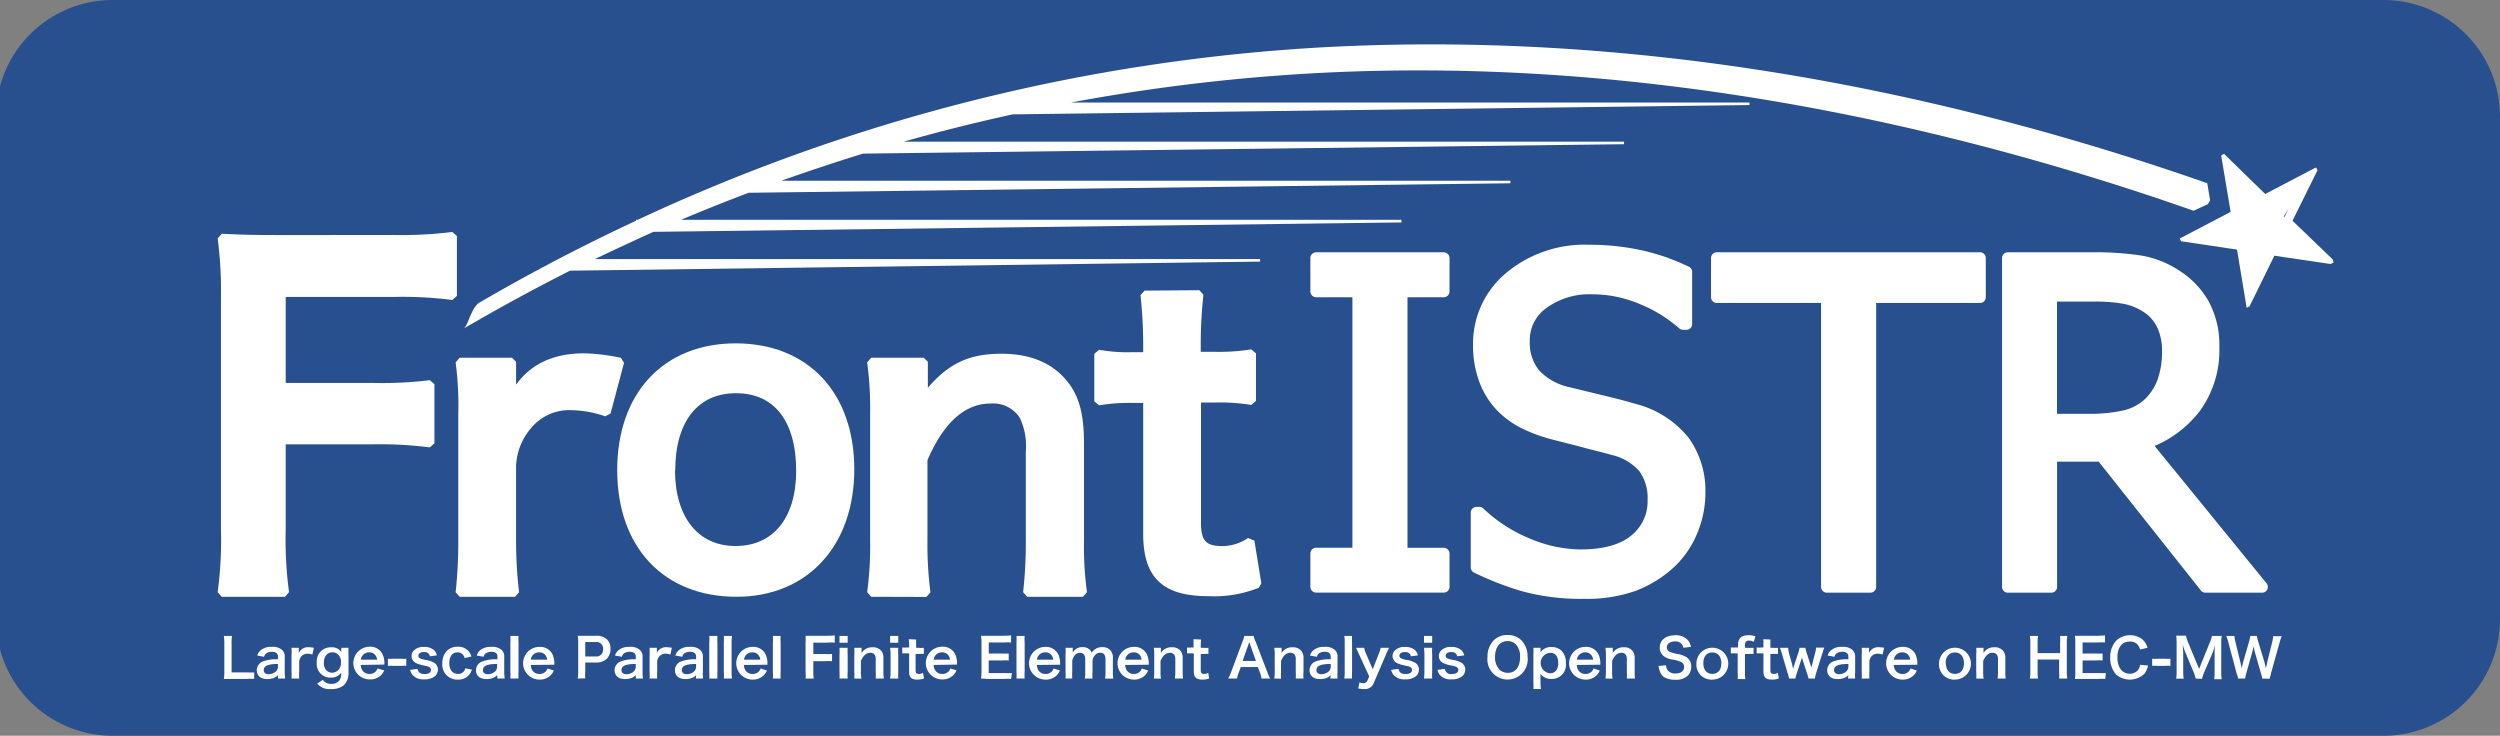
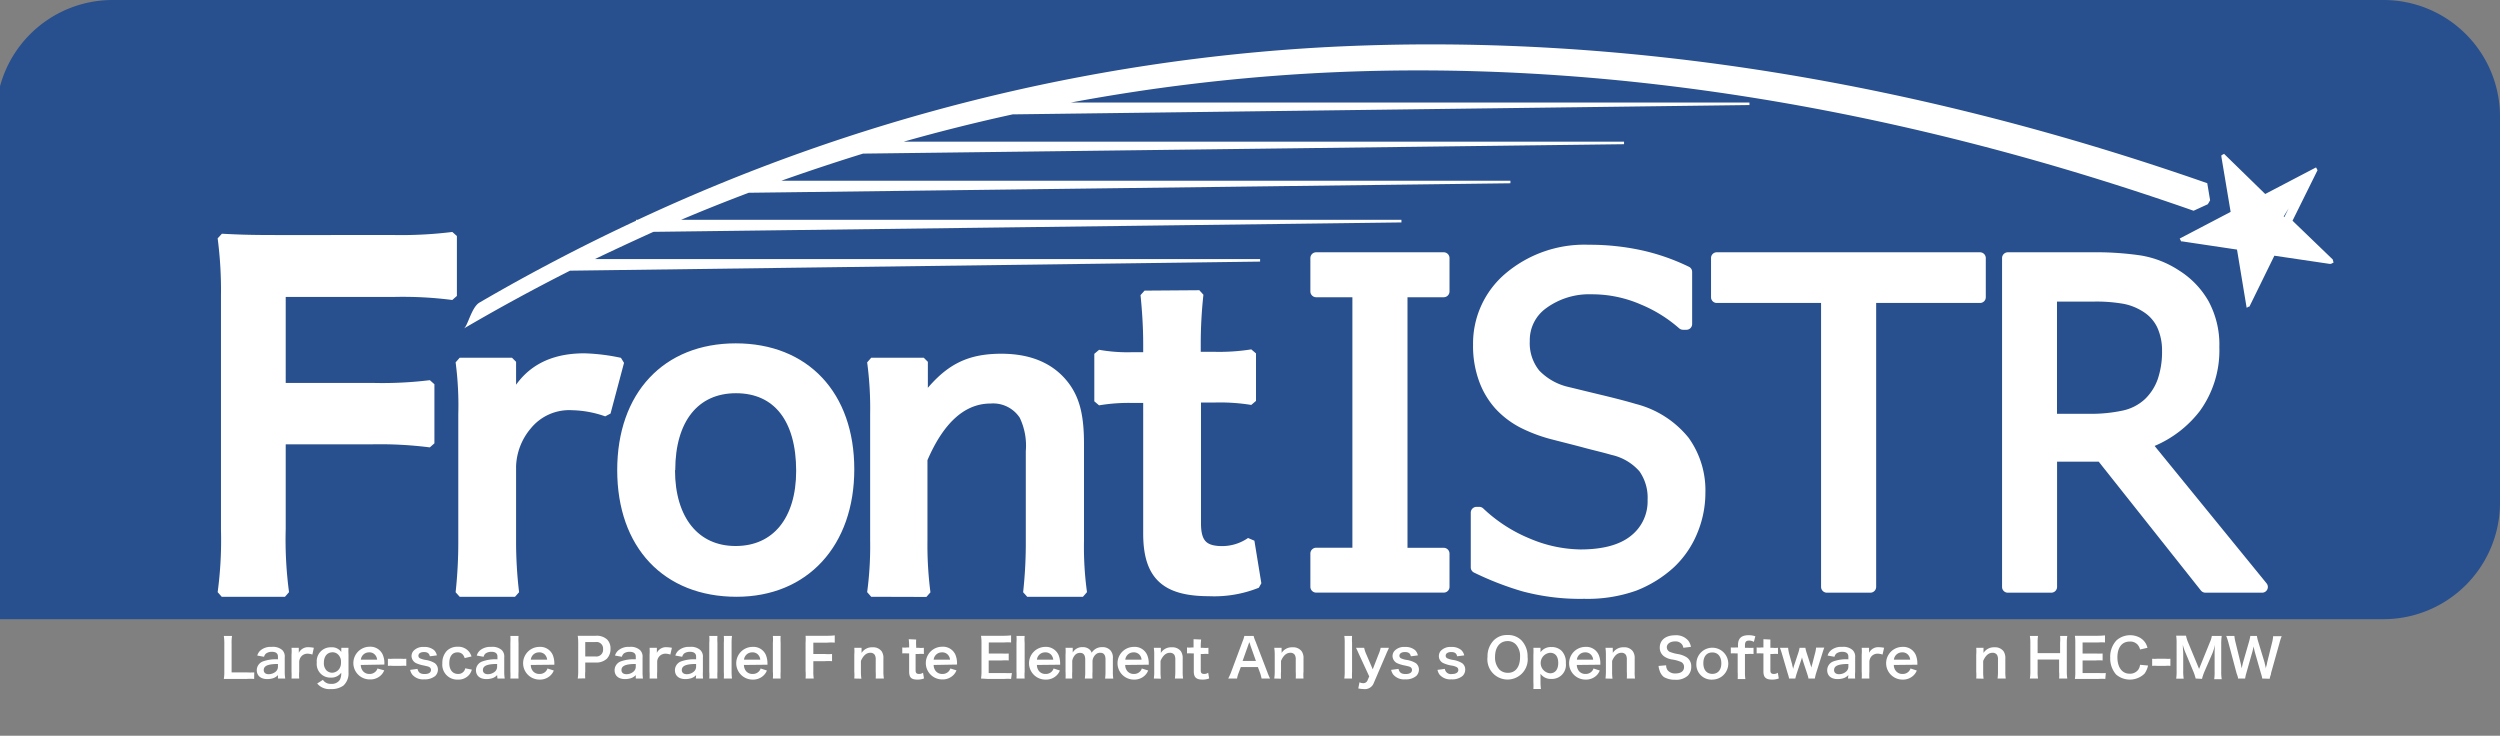
<svg xmlns="http://www.w3.org/2000/svg" id="レイヤー_1" data-name="レイヤー 1" viewBox="0 0 305.81 90">
  <rect x="0" y="0" width="305.81" height="90" fill="#808080" stroke="none" />
  <defs>
    <style>.cls-1{fill:#284f8e;}.cls-2,.cls-3{fill:#fff;}.cls-3{stroke:#fff;stroke-linecap:round;stroke-linejoin:bevel;}</style>
  </defs>
  <title>アートボード 1</title>
-   <path class="cls-1" d="M291.55,0H13.78A14.27,14.27,0,0,0-.49,14.26V75.74A14.27,14.27,0,0,0,13.78,90H291.55a14.26,14.26,0,0,0,14.26-14.26V14.26A14.26,14.26,0,0,0,291.55,0Z" />
+   <path class="cls-1" d="M291.55,0H13.78A14.27,14.27,0,0,0-.49,14.26V75.74H291.55a14.26,14.26,0,0,0,14.26-14.26V14.26A14.26,14.26,0,0,0,291.55,0Z" />
  <path class="cls-2" d="M79.93,28.36l91.5-1.15v-.32H83.31q4.11-1.74,8.28-3.31l93.17-1.16v-.31H95.57q5-1.77,10-3.32l93.09-1.15v-.31H110.54q6.61-1.87,13.34-3.34L214,12.85v-.31H131A232.2,232.2,0,0,1,160,9c36.9-2.13,73.86,4.69,108.33,16.78l1.74-.8c.1-.16.19-.32.28-.48L270,22.41C235.56,10.37,199,3.82,162.1,5.77A227.83,227.83,0,0,0,78,26.89H77.8V27q-9.81,4.57-19.13,10c-1,.56-1.45,2.91-1.94,3.19q6.41-3.75,13-7.08L154.14,32v-.31H72.77Q76.31,30,79.93,28.36Zm205.42,3.38L280.43,27l3-6.06.06-.12-.06-.12,0,0-.12-.22-.22.11-6,3.14-4.9-4.78-.13-.13-.17.09,0,0-.16.09,0,.18,1.13,6.74-6,3.14-.23.12.12.23,0,0,.06.12.13,0,6.7,1,1.12,6.77.06.35.32-.17h0l.07,0,0-.08,3-6.12,6.76,1h.08l.08,0,0,0,.32-.16Zm-5.92-5.18-.08-.08.61-1Z" />
  <path class="cls-2" d="M176.6,30.86H161a.71.71,0,0,0-.71.71v4.08a.71.71,0,0,0,.71.71h4.43V67H161a.71.71,0,0,0-.71.71v4.07a.71.71,0,0,0,.71.71H176.6a.7.7,0,0,0,.71-.71V67.72a.71.71,0,0,0-.71-.71h-4.43V36.36h4.43a.71.71,0,0,0,.71-.71V31.57A.71.71,0,0,0,176.6,30.86Z" />
  <path class="cls-2" d="M200.09,49.41c-1.11-.33-2.49-.69-4.12-1.08s-3-.73-4.13-1a7.19,7.19,0,0,1-3.55-2,5.33,5.33,0,0,1-1.16-3.63,4.8,4.8,0,0,1,2-4A8.91,8.91,0,0,1,194.7,36a14.93,14.93,0,0,1,6,1.24,16.86,16.86,0,0,1,4.7,2.92.74.74,0,0,0,.48.18h.4a.7.7,0,0,0,.71-.71V33.26a.68.68,0,0,0-.4-.63,26.13,26.13,0,0,0-5.71-2,29.85,29.85,0,0,0-6.53-.69,14.93,14.93,0,0,0-10.16,3.49,11.23,11.23,0,0,0-4,8.76,12.56,12.56,0,0,0,.73,4.42A10.23,10.23,0,0,0,182.94,50a11.07,11.07,0,0,0,3.1,2.34,19.1,19.1,0,0,0,3.87,1.43c1.5.39,2.81.71,3.87,1s2.15.53,3.36.88a6.38,6.38,0,0,1,3.4,2,5.6,5.6,0,0,1,1,3.5,5.35,5.35,0,0,1-2,4.36c-1.37,1.13-3.46,1.7-6.22,1.7a16.32,16.32,0,0,1-6.16-1.32,18.4,18.4,0,0,1-5.75-3.72A.75.75,0,0,0,181,62h-.38a.71.71,0,0,0-.71.71v6.7a.7.7,0,0,0,.4.63,37.54,37.54,0,0,0,5.86,2.28,27.23,27.23,0,0,0,7.62.93,17.77,17.77,0,0,0,6.36-1,14.72,14.72,0,0,0,4.6-2.85,11.89,11.89,0,0,0,2.86-4.16,12.79,12.79,0,0,0,1-4.93,11,11,0,0,0-2.06-6.77A12.17,12.17,0,0,0,200.09,49.41Z" />
  <path class="cls-2" d="M277.25,71.35l-13.69-16.8a13.75,13.75,0,0,0,5.53-4.27,12.64,12.64,0,0,0,2.39-7.81,11.15,11.15,0,0,0-1.33-5.64,10.65,10.65,0,0,0-3.56-3.72,12.11,12.11,0,0,0-4.71-1.86,37.69,37.69,0,0,0-5.91-.39H245.61a.71.71,0,0,0-.71.71V71.79a.7.7,0,0,0,.71.71h5.31a.71.71,0,0,0,.71-.71V56.47h5.09l12.5,15.76a.72.72,0,0,0,.56.27h6.92a.7.7,0,0,0,.55-1.15ZM259.62,50.23a18.55,18.55,0,0,1-4,.39h-4V36.89h4.6a19.17,19.17,0,0,1,3.62.29,6.87,6.87,0,0,1,2.4,1,4.56,4.56,0,0,1,1.67,1.93,6.76,6.76,0,0,1,.56,2.82,10.35,10.35,0,0,1-.52,3.43,6.31,6.31,0,0,1-1.54,2.43A5.76,5.76,0,0,1,259.62,50.23Z" />
  <path class="cls-2" d="M242.2,30.86H210a.7.7,0,0,0-.7.71v4.79a.7.7,0,0,0,.7.7h12.76V71.79a.71.71,0,0,0,.71.71h5.32a.71.71,0,0,0,.71-.71V37.06H242.2a.7.7,0,0,0,.71-.7V31.57A.71.71,0,0,0,242.2,30.86Z" />
  <path class="cls-3" d="M34.45,64.68a49.22,49.22,0,0,0,.41,7.82H27.12a48.13,48.13,0,0,0,.41-7.71V36.15a49.28,49.28,0,0,0-.41-7.06c2.13.11,3.43.16,6.6.16H48.27a51,51,0,0,0,7.12-.38V36.2a47.72,47.72,0,0,0-7.12-.38H34.45V47.34H45.57A48,48,0,0,0,52.64,47v7.23a48.94,48.94,0,0,0-7.07-.38H34.45Z" />
  <path class="cls-3" d="M74.2,50.46A13.41,13.41,0,0,0,70,49.68a6.55,6.55,0,0,0-5.46,2.41A8.06,8.06,0,0,0,62.63,57v9.1A53,53,0,0,0,63,72.5H56.23a57.51,57.51,0,0,0,.33-6.39V50.66a41,41,0,0,0-.33-6.4h6.4v4.63c1.69-3.49,4.61-5.17,8.85-5.17a23.73,23.73,0,0,1,4.37.54Z" />
  <path class="cls-3" d="M76,57.5c0-9.15,5.46-15,14-15S104,48.3,104,57.4,98.48,72.5,90.1,72.5C81.49,72.5,76,66.7,76,57.5Zm6.07,0c0,6,3,9.79,7.91,9.79s7.91-3.69,7.91-9.69c0-6.35-2.87-10-7.86-10S82.1,51.35,82.1,57.5Z" />
  <path class="cls-3" d="M106.57,72.5a43,43,0,0,0,.37-6.39V50.66a42.69,42.69,0,0,0-.37-6.4H113v2.61a19,19,0,0,1-.1,2.12c2.88-3.84,5.37-5.22,9.6-5.22,3.63,0,6.31,1.23,8,3.64,1.12,1.63,1.6,3.59,1.6,6.89V66.11a41,41,0,0,0,.37,6.39h-6.82a55.65,55.65,0,0,0,.33-6.39V55.19a8.42,8.42,0,0,0-.8-4.33,4.39,4.39,0,0,0-4-2c-3.38,0-6.16,2.46-8.23,7.33v9.94a46,46,0,0,0,.37,6.39Z" />
  <path class="cls-3" d="M146.71,36a56.39,56.39,0,0,0-.33,6v1.53h2a25.53,25.53,0,0,0,4.76-.3v5.81a24.55,24.55,0,0,0-4.62-.3h-2.11V64c0,2.41.84,3.3,3.1,3.3a6.07,6.07,0,0,0,3.44-1.08l.85,5.21a14.15,14.15,0,0,1-5.89,1c-5.41,0-7.57-2-7.57-7.18V48.79h-1.79a22.4,22.4,0,0,0-4.19.3V43.28a20.32,20.32,0,0,0,4.23.3h1.75V42.05c0-2.11-.15-4.28-.33-6Z" />
  <path class="cls-2" d="M31.09,83.05a6.72,6.72,0,0,0-.93,0H28.22l-.84,0a4.93,4.93,0,0,0,.06-.86v-3.4a6.15,6.15,0,0,0-.06-1h1a5.91,5.91,0,0,0-.05,1v3.46h1.84a7.72,7.72,0,0,0,.93,0Z" />
  <path class="cls-2" d="M34,82.58a1.37,1.37,0,0,1-.69.41,2.43,2.43,0,0,1-.61.08c-.8,0-1.29-.41-1.29-1.1a1.16,1.16,0,0,1,.74-1.06A4.73,4.73,0,0,1,34,80.65v-.34c0-.38-.25-.58-.75-.58a1.24,1.24,0,0,0-.68.19.75.75,0,0,0-.27.42l-.83-.15a1.31,1.31,0,0,1,.51-.72,1.94,1.94,0,0,1,1.25-.34,1.72,1.72,0,0,1,1.3.39,1.11,1.11,0,0,1,.3.9v1.77a5,5,0,0,0,.06.81H34Zm0-1.36c-1.25,0-1.74.24-1.74.75,0,.31.23.5.59.5a1.35,1.35,0,0,0,.92-.35.82.82,0,0,0,.23-.58Z" />
  <path class="cls-2" d="M38.21,80.07a1.91,1.91,0,0,0-.58-.11,1,1,0,0,0-.76.32,1.11,1.11,0,0,0-.27.66v1.21a5.56,5.56,0,0,0,0,.85h-.94a7.77,7.77,0,0,0,0-.85V80.09a5,5,0,0,0,0-.85h.89v.62a1.25,1.25,0,0,1,1.23-.69,3.51,3.51,0,0,1,.61.07Z" />
  <path class="cls-2" d="M39.5,83.16a1.1,1.1,0,0,0,1,.49,1.16,1.16,0,0,0,1.07-.49,1.73,1.73,0,0,0,.17-.87,1.5,1.5,0,0,1-1.28.6,1.66,1.66,0,0,1-1.71-1.84,1.7,1.7,0,0,1,1.75-1.87,1.38,1.38,0,0,1,1.25.58,1,1,0,0,1,0-.22v-.3h.88a6.71,6.71,0,0,0,0,.82v2.2A2,2,0,0,1,42,83.87a2.49,2.49,0,0,1-1.55.42,1.92,1.92,0,0,1-1.65-.68ZM39.93,82a1,1,0,0,0,.69.29,1.09,1.09,0,0,0,.91-.52,1.31,1.31,0,0,0,.18-.74,1.21,1.21,0,0,0-.39-1,.94.94,0,0,0-.63-.24c-.66,0-1.07.49-1.07,1.27A1.27,1.27,0,0,0,39.93,82Z" />
  <path class="cls-2" d="M44.13,81.34a1.26,1.26,0,0,0,.25.73,1,1,0,0,0,.82.37,1,1,0,0,0,.78-.33.82.82,0,0,0,.19-.34L47,82a1.77,1.77,0,0,1-.4.6,1.84,1.84,0,0,1-1.35.51,2,2,0,0,1-.05-4,1.65,1.65,0,0,1,1.63,1,2.58,2.58,0,0,1,.19,1,1.63,1.63,0,0,0,0,.18Zm2-.65a1,1,0,0,0-.29-.63.89.89,0,0,0-.7-.26,1,1,0,0,0-1,.89Z" />
  <path class="cls-2" d="M47.45,80.58a3.72,3.72,0,0,0,.62,0h1a3.77,3.77,0,0,0,.63,0v.87a4,4,0,0,0-.63,0h-1a4,4,0,0,0-.62,0Z" />
  <path class="cls-2" d="M51.07,81.82c.11.45.35.63.87.63s.78-.19.78-.5a.39.39,0,0,0-.17-.33c-.12-.08-.16-.09-.69-.21a4.19,4.19,0,0,1-.94-.28,1,1,0,0,1-.58-.87,1,1,0,0,1,.21-.61,1.58,1.58,0,0,1,1.31-.51,1.79,1.79,0,0,1,1.23.38,1.26,1.26,0,0,1,.35.65l-.86.11c-.07-.36-.3-.52-.72-.52s-.68.18-.68.46a.36.36,0,0,0,.2.31,2.62,2.62,0,0,0,.65.19,3,3,0,0,1,1.16.4,1,1,0,0,1,.38.82,1.11,1.11,0,0,1-.32.74,2,2,0,0,1-1.36.42,1.72,1.72,0,0,1-1.46-.58,1.5,1.5,0,0,1-.26-.58Z" />
  <path class="cls-2" d="M56.84,80.5a1.34,1.34,0,0,0-.2-.4.83.83,0,0,0-.68-.3c-.64,0-1,.5-1,1.32s.41,1.32,1.07,1.32a.86.86,0,0,0,.75-.37.88.88,0,0,0,.13-.32l.81.16a1.83,1.83,0,0,1-.27.56,1.7,1.7,0,0,1-1.44.66,1.82,1.82,0,0,1-1.9-2,2.13,2.13,0,0,1,.55-1.52,1.84,1.84,0,0,1,1.32-.5,1.69,1.69,0,0,1,1.47.71,2.41,2.41,0,0,1,.23.48Z" />
  <path class="cls-2" d="M60.81,82.58a1.37,1.37,0,0,1-.69.41,2.43,2.43,0,0,1-.61.08c-.8,0-1.29-.41-1.29-1.1A1.16,1.16,0,0,1,59,80.91a4.76,4.76,0,0,1,1.85-.26v-.34c0-.38-.25-.58-.75-.58a1.24,1.24,0,0,0-.68.19.69.69,0,0,0-.26.42l-.84-.15a1.31,1.31,0,0,1,.51-.72,2,2,0,0,1,1.26-.34,1.71,1.71,0,0,1,1.29.39,1.11,1.11,0,0,1,.3.9v1.77a5,5,0,0,0,.06.81h-.89Zm0-1.36c-1.25,0-1.74.24-1.74.75,0,.31.23.5.6.5a1.34,1.34,0,0,0,.91-.35.82.82,0,0,0,.23-.58Z" />
  <path class="cls-2" d="M63.43,77.79a6.3,6.3,0,0,0,0,.86v3.5a7.08,7.08,0,0,0,0,.85h-1a6.92,6.92,0,0,0,0-.85V78.64a6.51,6.51,0,0,0,0-.85Z" />
  <path class="cls-2" d="M64.93,81.34a1.19,1.19,0,0,0,.24.73,1,1,0,0,0,.82.37,1,1,0,0,0,.79-.33,1,1,0,0,0,.19-.34l.77.25a1.64,1.64,0,0,1-.4.6,1.84,1.84,0,0,1-1.35.51,2,2,0,0,1,0-4,1.66,1.66,0,0,1,1.63,1,2.78,2.78,0,0,1,.19,1s0,0,0,.18Zm2-.65a1.09,1.09,0,0,0-.29-.63.93.93,0,0,0-.71-.26,1,1,0,0,0-1,.89Z" />
  <path class="cls-2" d="M70.67,83a5.08,5.08,0,0,0,.06-.84V78.61a5.73,5.73,0,0,0-.06-.84l.84,0h1.37a1.87,1.87,0,0,1,1.39.46,1.55,1.55,0,0,1,.41,1.13,1.7,1.7,0,0,1-.44,1.21,1.87,1.87,0,0,1-1.4.47H71.59v1.09a5.1,5.1,0,0,0,0,.85Zm2.17-2.7a.82.82,0,0,0,.93-.89.8.8,0,0,0-.93-.87H71.59V80.3Z" />
  <path class="cls-2" d="M77.77,82.58a1.43,1.43,0,0,1-.7.41,2.43,2.43,0,0,1-.61.08c-.8,0-1.28-.41-1.28-1.1a1.16,1.16,0,0,1,.74-1.06,4.69,4.69,0,0,1,1.85-.26v-.34c0-.38-.26-.58-.76-.58a1.24,1.24,0,0,0-.68.19.8.8,0,0,0-.26.42l-.84-.15a1.32,1.32,0,0,1,.52-.72A1.94,1.94,0,0,1,77,79.13a1.68,1.68,0,0,1,1.29.39,1.11,1.11,0,0,1,.31.9v1.77a5.1,5.1,0,0,0,.05.81h-.88Zm0-1.36c-1.26,0-1.75.24-1.75.75,0,.31.23.5.6.5a1.3,1.3,0,0,0,.91-.35.78.78,0,0,0,.24-.58Z" />
  <path class="cls-2" d="M82,80.07a2,2,0,0,0-.58-.11,1,1,0,0,0-.76.32,1,1,0,0,0-.27.66v1.21a7.35,7.35,0,0,0,0,.85h-.93a7.81,7.81,0,0,0,0-.85V80.09a6.61,6.61,0,0,0,0-.85h.89v.62a1.24,1.24,0,0,1,1.23-.69,3.62,3.62,0,0,1,.61.07Z" />
  <path class="cls-2" d="M85.15,82.58a1.39,1.39,0,0,1-.7.41,2.43,2.43,0,0,1-.61.08c-.8,0-1.28-.41-1.28-1.1a1.16,1.16,0,0,1,.74-1.06,4.73,4.73,0,0,1,1.85-.26v-.34c0-.38-.26-.58-.76-.58a1.24,1.24,0,0,0-.68.19.8.8,0,0,0-.26.42l-.84-.15a1.32,1.32,0,0,1,.52-.72,1.94,1.94,0,0,1,1.25-.34,1.68,1.68,0,0,1,1.29.39,1.11,1.11,0,0,1,.31.9v1.77A5.1,5.1,0,0,0,86,83h-.88Zm0-1.36c-1.25,0-1.75.24-1.75.75,0,.31.23.5.6.5a1.3,1.3,0,0,0,.91-.35.78.78,0,0,0,.24-.58Z" />
  <path class="cls-2" d="M87.76,77.79a6.58,6.58,0,0,0,0,.86v3.5a7.24,7.24,0,0,0,0,.85h-1a5.25,5.25,0,0,0,0-.85V78.64a5,5,0,0,0,0-.85Z" />
  <path class="cls-2" d="M89.54,77.79a6.3,6.3,0,0,0-.05.86v3.5a7.08,7.08,0,0,0,.05.85h-1a6.7,6.7,0,0,0,0-.85V78.64a6.25,6.25,0,0,0,0-.85Z" />
  <path class="cls-2" d="M91,81.34a1.26,1.26,0,0,0,.24.73,1,1,0,0,0,.82.37,1,1,0,0,0,.79-.33.82.82,0,0,0,.19-.34l.77.25a1.64,1.64,0,0,1-.4.6,1.84,1.84,0,0,1-1.35.51,2,2,0,0,1,0-4,1.65,1.65,0,0,1,1.63,1,2.78,2.78,0,0,1,.19,1s0,0,0,.18Zm2-.65a1,1,0,0,0-.29-.63.91.91,0,0,0-.7-.26,1,1,0,0,0-1,.89Z" />
  <path class="cls-2" d="M95.49,77.79a6.58,6.58,0,0,0,0,.86v3.5a7.24,7.24,0,0,0,0,.85h-.95a5.25,5.25,0,0,0,0-.85V78.64a5,5,0,0,0,0-.85Z" />
  <path class="cls-2" d="M99.49,82.06a5.49,5.49,0,0,0,.05.94h-1a5.43,5.43,0,0,0,0-.93V78.62a5.56,5.56,0,0,0,0-.85l.83,0h1.84a7.21,7.21,0,0,0,.9-.05v.89a5.32,5.32,0,0,0-.9,0H99.49V80h1.4a5.4,5.4,0,0,0,.89,0v.88a5.33,5.33,0,0,0-.89,0h-1.4Z" />
-   <path class="cls-2" d="M103.69,77.79v.83h-1v-.83Zm0,1.45a6.58,6.58,0,0,0,0,.86v2.05a7,7,0,0,0,0,.85h-1a7.48,7.48,0,0,0,0-.85V80.09a6.82,6.82,0,0,0,0-.85Z" />
  <path class="cls-2" d="M104.5,83a5.32,5.32,0,0,0,0-.85V80.09a5.32,5.32,0,0,0,0-.85h.89v.35c0,.1,0,.12,0,.28a1.5,1.5,0,0,1,1.34-.69,1.29,1.29,0,0,1,1.11.48,1.45,1.45,0,0,1,.22.92v1.57a5,5,0,0,0,.06.85h-1a7.46,7.46,0,0,0,0-.85V80.7a1.08,1.08,0,0,0-.11-.58.61.61,0,0,0-.55-.27c-.47,0-.86.33-1.15,1v1.32a5.67,5.67,0,0,0,.06.85Z" />
-   <path class="cls-2" d="M109.88,77.79v.83h-1v-.83Zm0,1.45a6.58,6.58,0,0,0,0,.86v2.05a7,7,0,0,0,0,.85h-1a5.67,5.67,0,0,0,.06-.85V80.09a5.21,5.21,0,0,0-.06-.85Z" />
  <path class="cls-2" d="M112.07,78.23a6.39,6.39,0,0,0,0,.81v.2h.28a3.19,3.19,0,0,0,.66,0V80a3,3,0,0,0-.64,0H112v2c0,.32.12.44.43.44a.81.81,0,0,0,.48-.15l.12.7a2.14,2.14,0,0,1-.82.14c-.75,0-1-.27-1-1v-2.2h-.25a2.78,2.78,0,0,0-.59,0V79.2a2.56,2.56,0,0,0,.59,0h.25V79a6.77,6.77,0,0,0-.05-.81Z" />
  <path class="cls-2" d="M114.21,81.34a1.19,1.19,0,0,0,.24.73,1,1,0,0,0,.82.37,1,1,0,0,0,.79-.33,1,1,0,0,0,.19-.34L117,82a1.64,1.64,0,0,1-.4.6,1.84,1.84,0,0,1-1.35.51,2,2,0,0,1,0-4,1.66,1.66,0,0,1,1.63,1,2.78,2.78,0,0,1,.19,1s0,0,0,.18Zm2-.65a1,1,0,0,0-.29-.63.93.93,0,0,0-.71-.26,1,1,0,0,0-1,.89Z" />
  <path class="cls-2" d="M123.68,83.05a6,6,0,0,0-.85,0h-2L120,83a5,5,0,0,0,.06-.86V78.61a5.63,5.63,0,0,0-.06-.84l.84,0h2a7.58,7.58,0,0,0,.84-.05v.87a4.9,4.9,0,0,0-.84,0h-1.89v1.35h1.59a7.46,7.46,0,0,0,.85,0v.85a5.12,5.12,0,0,0-.85,0h-1.6v1.54h2a6.85,6.85,0,0,0,.84,0Z" />
  <path class="cls-2" d="M125.34,77.79a5,5,0,0,0,0,.86v3.5a5.48,5.48,0,0,0,0,.85h-1a6.92,6.92,0,0,0,0-.85V78.64a6.51,6.51,0,0,0,0-.85Z" />
  <path class="cls-2" d="M126.84,81.34a1.19,1.19,0,0,0,.24.73,1,1,0,0,0,.82.37,1,1,0,0,0,.79-.33,1.13,1.13,0,0,0,.19-.34l.77.25a1.77,1.77,0,0,1-.4.6,1.84,1.84,0,0,1-1.35.51,2,2,0,0,1-.05-4,1.68,1.68,0,0,1,1.64,1,2.78,2.78,0,0,1,.19,1s0,0,0,.18Zm2-.65a1.09,1.09,0,0,0-.29-.63.93.93,0,0,0-.71-.26,1,1,0,0,0-1,.89Z" />
  <path class="cls-2" d="M130.34,83a7,7,0,0,0,0-.85V80.09a6,6,0,0,0,0-.85h.88v.34s0,.13,0,.24a1.33,1.33,0,0,1,1.22-.66,1.19,1.19,0,0,1,.85.3.82.82,0,0,1,.24.39,1.64,1.64,0,0,1,.56-.52,1.49,1.49,0,0,1,.73-.17,1.29,1.29,0,0,1,1,.38,1.32,1.32,0,0,1,.31,1v1.62a5.17,5.17,0,0,0,.05.85h-1a6.36,6.36,0,0,0,.05-.85V80.68c0-.57-.21-.83-.64-.83a.75.75,0,0,0-.54.19,1.21,1.21,0,0,0-.41.81v1.3a6.92,6.92,0,0,0,0,.85h-.94a5.17,5.17,0,0,0,.05-.85V80.68c0-.55-.21-.82-.64-.82a.81.81,0,0,0-.67.34,1.39,1.39,0,0,0-.28.65v1.3a7.35,7.35,0,0,0,0,.85Z" />
  <path class="cls-2" d="M137.64,81.34a1.19,1.19,0,0,0,.24.73,1,1,0,0,0,.82.37,1,1,0,0,0,.78-.33.82.82,0,0,0,.19-.34l.78.25a1.77,1.77,0,0,1-.4.6,1.84,1.84,0,0,1-1.35.51,2,2,0,0,1,0-4,1.65,1.65,0,0,1,1.63,1,2.58,2.58,0,0,1,.19,1,1.63,1.63,0,0,0,0,.18Zm2-.65a1,1,0,0,0-.28-.63.93.93,0,0,0-.71-.26,1,1,0,0,0-1,.89Z" />
  <path class="cls-2" d="M141.14,83a5.32,5.32,0,0,0,.05-.85V80.09a5.32,5.32,0,0,0-.05-.85H142v.35c0,.1,0,.12,0,.28a1.47,1.47,0,0,1,1.33-.69,1.3,1.3,0,0,1,1.12.48,1.52,1.52,0,0,1,.22.92v1.57a5.1,5.1,0,0,0,.05.85h-1a7.34,7.34,0,0,0,.05-.85V80.7a1.19,1.19,0,0,0-.11-.58.63.63,0,0,0-.55-.27c-.48,0-.86.33-1.15,1v1.32a5.72,5.72,0,0,0,.05.85Z" />
  <path class="cls-2" d="M146.93,78.23a6.39,6.39,0,0,0-.05.81v.2h.27a3.24,3.24,0,0,0,.67,0V80a3.09,3.09,0,0,0-.65,0h-.29v2c0,.32.12.44.43.44a.81.81,0,0,0,.48-.15l.12.7a2.14,2.14,0,0,1-.82.14c-.75,0-1.06-.27-1.06-1v-2.2h-.25a2.74,2.74,0,0,0-.58,0V79.2a2.56,2.56,0,0,0,.59,0H146V79c0-.28,0-.57,0-.81Z" />
  <path class="cls-2" d="M154.32,83a4.84,4.84,0,0,0-.18-.68l-.27-.72h-2.09l-.27.72a3.53,3.53,0,0,0-.19.68h-1.08a6.62,6.62,0,0,0,.35-.77L152,78.45a3.29,3.29,0,0,0,.21-.66h1.14a3.67,3.67,0,0,0,.23.66l1.45,3.78a6.5,6.5,0,0,0,.33.77Zm-1.38-4.09c0-.07-.05-.15-.12-.37l-.13.37L152,80.85h1.63Z" />
  <path class="cls-2" d="M155.87,83a5.21,5.21,0,0,0,.06-.85V80.09a5.21,5.21,0,0,0-.06-.85h.9v.35a1.63,1.63,0,0,1,0,.28,1.5,1.5,0,0,1,1.34-.69,1.29,1.29,0,0,1,1.11.48,1.45,1.45,0,0,1,.23.92v1.57a5.1,5.1,0,0,0,0,.85h-.95a7.46,7.46,0,0,0,0-.85V80.7a1.08,1.08,0,0,0-.11-.58.61.61,0,0,0-.55-.27c-.47,0-.86.33-1.14,1v1.32a5.72,5.72,0,0,0,0,.85Z" />
-   <path class="cls-2" d="M162.78,82.58a1.39,1.39,0,0,1-.7.41,2.43,2.43,0,0,1-.61.08c-.8,0-1.28-.41-1.28-1.1a1.16,1.16,0,0,1,.74-1.06,4.73,4.73,0,0,1,1.85-.26v-.34c0-.38-.26-.58-.76-.58a1.24,1.24,0,0,0-.68.19.8.8,0,0,0-.26.42l-.84-.15a1.32,1.32,0,0,1,.52-.72,1.94,1.94,0,0,1,1.25-.34,1.68,1.68,0,0,1,1.29.39,1.11,1.11,0,0,1,.31.9v1.77a5.1,5.1,0,0,0,0,.81h-.88Zm0-1.36c-1.25,0-1.75.24-1.75.75,0,.31.23.5.6.5a1.3,1.3,0,0,0,.91-.35.78.78,0,0,0,.24-.58Z" />
  <path class="cls-2" d="M165.39,77.79a6.58,6.58,0,0,0,0,.86v3.5a7.24,7.24,0,0,0,0,.85h-.95a5.25,5.25,0,0,0,.05-.85V78.64a5,5,0,0,0-.05-.85Z" />
  <path class="cls-2" d="M166.25,80.06c-.29-.65-.3-.67-.38-.82h1a3.57,3.57,0,0,0,.25.77l.8,1.86.72-1.85a3.83,3.83,0,0,0,.25-.78h1c0,.09-.16.36-.35.82l-1.5,3.5a1.15,1.15,0,0,1-1.2.73,3.31,3.31,0,0,1-.69-.08l.15-.75a1.06,1.06,0,0,0,.46.11.54.54,0,0,0,.51-.32l.22-.51Z" />
  <path class="cls-2" d="M171.07,81.82c.11.45.35.63.87.63s.78-.19.78-.5a.39.39,0,0,0-.17-.33c-.12-.08-.16-.09-.69-.21a4.19,4.19,0,0,1-.94-.28,1,1,0,0,1-.58-.87,1,1,0,0,1,.21-.61,1.58,1.58,0,0,1,1.31-.51,1.78,1.78,0,0,1,1.23.38,1.26,1.26,0,0,1,.35.65l-.86.11c-.07-.36-.3-.52-.72-.52s-.68.18-.68.46a.36.36,0,0,0,.2.31,2.62,2.62,0,0,0,.65.19,3,3,0,0,1,1.16.4,1,1,0,0,1,.38.82,1.11,1.11,0,0,1-.32.74,1.94,1.94,0,0,1-1.36.42,1.73,1.73,0,0,1-1.46-.58,1.5,1.5,0,0,1-.26-.58Z" />
-   <path class="cls-2" d="M175.19,77.79v.83h-1v-.83Zm0,1.45a6.58,6.58,0,0,0,0,.86v2.05a7,7,0,0,0,0,.85h-1a7.48,7.48,0,0,0,.05-.85V80.09a6.82,6.82,0,0,0-.05-.85Z" />
  <path class="cls-2" d="M176.74,81.82a.74.74,0,0,0,.86.63c.49,0,.79-.19.79-.5a.42.42,0,0,0-.17-.33,2,2,0,0,0-.69-.21,4,4,0,0,1-.94-.28.93.93,0,0,1-.58-.87,1,1,0,0,1,.2-.61,1.59,1.59,0,0,1,1.31-.51,1.76,1.76,0,0,1,1.23.38,1.26,1.26,0,0,1,.36.65l-.87.11c-.07-.36-.29-.52-.72-.52s-.68.18-.68.46a.36.36,0,0,0,.2.31,2.91,2.91,0,0,0,.66.19,2.9,2.9,0,0,1,1.15.4.94.94,0,0,1,.38.82,1.06,1.06,0,0,1-.32.74,1.94,1.94,0,0,1-1.36.42,1.73,1.73,0,0,1-1.46-.58,1.5,1.5,0,0,1-.25-.58Z" />
  <path class="cls-2" d="M186.12,78.34a2.82,2.82,0,0,1,.74,2,2.47,2.47,0,1,1-4.9,0,2.78,2.78,0,0,1,.75-2,2.24,2.24,0,0,1,1.69-.66A2.27,2.27,0,0,1,186.12,78.34Zm-.18,2a2.11,2.11,0,0,0-.52-1.52,1.37,1.37,0,0,0-1-.4c-.94,0-1.54.74-1.54,1.93a2.18,2.18,0,0,0,.53,1.55,1.44,1.44,0,0,0,1,.4C185.36,82.34,185.94,81.59,185.94,80.38Z" />
  <path class="cls-2" d="M188.44,79.56a1.77,1.77,0,0,1,0,.23,1.53,1.53,0,0,1,1.34-.64,1.69,1.69,0,0,1,1.24.46,2,2,0,0,1,.52,1.51,1.71,1.71,0,0,1-1.77,1.93,1.54,1.54,0,0,1-1.33-.63,1.87,1.87,0,0,0,0,.21v.78a6.81,6.81,0,0,0,.05.87h-.92a8,8,0,0,0,0-.86v-3.3a7.45,7.45,0,0,0,0-.88h.87Zm1.17.29a1.26,1.26,0,0,0,0,2.51c.64,0,1-.48,1-1.26S190.27,79.85,189.61,79.85Z" />
  <path class="cls-2" d="M192.88,81.34a1.26,1.26,0,0,0,.25.73,1,1,0,0,0,.81.37,1,1,0,0,0,.79-.33.82.82,0,0,0,.19-.34l.77.25a1.77,1.77,0,0,1-.39.6,1.86,1.86,0,0,1-1.36.51,2,2,0,0,1,0-4,1.65,1.65,0,0,1,1.63,1,2.58,2.58,0,0,1,.19,1s0,0,0,.18Zm2-.65a1,1,0,0,0-.29-.63.91.91,0,0,0-.7-.26,1,1,0,0,0-1,.89Z" />
  <path class="cls-2" d="M196.39,83a6.82,6.82,0,0,0,.05-.85V80.09a6.82,6.82,0,0,0-.05-.85h.89v.35a1.63,1.63,0,0,1,0,.28,1.5,1.5,0,0,1,1.34-.69,1.27,1.27,0,0,1,1.11.48,1.45,1.45,0,0,1,.23.92v1.57A5.1,5.1,0,0,0,200,83h-1a7.46,7.46,0,0,0,0-.85V80.7a1.08,1.08,0,0,0-.11-.58.61.61,0,0,0-.55-.27c-.47,0-.86.33-1.14,1v1.32a5.72,5.72,0,0,0,.05.85Z" />
  <path class="cls-2" d="M203.81,81.38A1,1,0,0,0,204,82a1.18,1.18,0,0,0,.95.38c.66,0,1.05-.29,1.05-.78a.66.66,0,0,0-.33-.61,4.19,4.19,0,0,0-1.14-.32,2.25,2.25,0,0,1-1-.4,1.29,1.29,0,0,1-.5-1.06c0-.91.73-1.5,1.86-1.5a1.93,1.93,0,0,1,1.63.66,1.71,1.71,0,0,1,.32.76l-.93.11a.85.85,0,0,0-.2-.46,1,1,0,0,0-.82-.32c-.57,0-1,.29-1,.72a.63.63,0,0,0,.45.59,4.79,4.79,0,0,0,.92.24,2.88,2.88,0,0,1,1.07.4,1.32,1.32,0,0,1,.55,1.13,1.52,1.52,0,0,1-.42,1.11,2.12,2.12,0,0,1-1.56.5,2.65,2.65,0,0,1-1.38-.34A1.62,1.62,0,0,1,203,82a2.2,2.2,0,0,1-.12-.54Z" />
  <path class="cls-2" d="M207.51,81.13a1.95,1.95,0,1,1,2,2A1.85,1.85,0,0,1,207.51,81.13Zm.85,0c0,.81.41,1.3,1.1,1.3s1.1-.49,1.1-1.29-.4-1.33-1.1-1.33S208.36,80.31,208.36,81.13Z" />
  <path class="cls-2" d="M212.34,79.93a3.87,3.87,0,0,0-.62,0V79.2a3.79,3.79,0,0,0,.62,0h.26V78.9c0-.82.42-1.2,1.31-1.2a2.59,2.59,0,0,1,.81.13l-.18.69a1.08,1.08,0,0,0-.58-.16c-.38,0-.51.16-.51.61v.27h.31a6.34,6.34,0,0,0,.74,0V80a5.07,5.07,0,0,0-.73,0h-.32v2.22a5.25,5.25,0,0,0,.05.85h-.94a7.58,7.58,0,0,0,0-.85V79.93Z" />
  <path class="cls-2" d="M216.56,78.23c0,.23,0,.51,0,.81v.2h.27a3.09,3.09,0,0,0,.66,0V80a3,3,0,0,0-.64,0h-.29v2c0,.32.12.44.43.44a.81.81,0,0,0,.48-.15l.12.7a2.17,2.17,0,0,1-.82.14c-.76,0-1.06-.27-1.06-1v-2.2h-.25a2.74,2.74,0,0,0-.58,0V79.2a2.51,2.51,0,0,0,.59,0h.24V79c0-.28,0-.57,0-.81Z" />
  <path class="cls-2" d="M221.21,83c0-.15-.08-.36-.16-.62l-.51-1.54-.12-.44c0,.11-.11.38-.13.45l-.51,1.53c-.07.22-.14.49-.17.62h-.76a4.77,4.77,0,0,0-.17-.62L218,80.06c-.09-.31-.18-.57-.27-.82h1a4.31,4.31,0,0,0,.14.78l.36,1.28c0,.09.06.27.12.52,0-.06.12-.45.15-.53l.47-1.42a4.16,4.16,0,0,0,.16-.63h.71a4.16,4.16,0,0,0,.16.63l.48,1.48.1.32c0,.09,0,.1,0,.15a.62.62,0,0,0,0-.14c0-.09.06-.3.08-.35L222,80a3.78,3.78,0,0,0,.15-.78h1c-.08.22-.1.27-.27.82l-.73,2.32A5.73,5.73,0,0,0,222,83Z" />
  <path class="cls-2" d="M226.1,82.58a1.43,1.43,0,0,1-.7.41,2.43,2.43,0,0,1-.61.08c-.8,0-1.28-.41-1.28-1.1a1.16,1.16,0,0,1,.74-1.06,4.69,4.69,0,0,1,1.85-.26v-.34c0-.38-.26-.58-.76-.58a1.24,1.24,0,0,0-.68.19.8.8,0,0,0-.26.42l-.84-.15a1.32,1.32,0,0,1,.52-.72,1.92,1.92,0,0,1,1.25-.34,1.68,1.68,0,0,1,1.29.39,1.11,1.11,0,0,1,.31.9v1.77a5.1,5.1,0,0,0,0,.81h-.88Zm0-1.36c-1.26,0-1.75.24-1.75.75,0,.31.23.5.6.5a1.3,1.3,0,0,0,.91-.35.78.78,0,0,0,.24-.58Z" />
  <path class="cls-2" d="M230.28,80.07a2,2,0,0,0-.59-.11,1,1,0,0,0-.76.32,1.1,1.1,0,0,0-.26.66v1.21a7.35,7.35,0,0,0,0,.85h-.94a5.89,5.89,0,0,0,0-.85V80.09a5,5,0,0,0,0-.85h.9v.62a1.24,1.24,0,0,1,1.23-.69,3.62,3.62,0,0,1,.61.07Z" />
  <path class="cls-2" d="M231.66,81.34a1.13,1.13,0,0,0,.25.73,1,1,0,0,0,.81.37,1,1,0,0,0,.79-.33,1,1,0,0,0,.19-.34l.77.25a1.64,1.64,0,0,1-.4.6,1.84,1.84,0,0,1-1.35.51,2,2,0,0,1,0-4,1.66,1.66,0,0,1,1.63,1,2.78,2.78,0,0,1,.19,1s0,0,0,.18Zm2-.65a1,1,0,0,0-.29-.63.91.91,0,0,0-.7-.26,1,1,0,0,0-1,.89Z" />
-   <path class="cls-2" d="M237.19,81.13a1.95,1.95,0,1,1,2,2A1.85,1.85,0,0,1,237.19,81.13Zm.84,0c0,.81.42,1.3,1.11,1.3s1.1-.49,1.1-1.29-.4-1.33-1.1-1.33S238,80.31,238,81.13Z" />
  <path class="cls-2" d="M241.74,83a5.32,5.32,0,0,0,0-.85V80.09a5.32,5.32,0,0,0,0-.85h.89v.35c0,.1,0,.12,0,.28a1.49,1.49,0,0,1,1.33-.69,1.3,1.3,0,0,1,1.12.48,1.52,1.52,0,0,1,.22.92v1.57a5.1,5.1,0,0,0,.05.85h-1a5.64,5.64,0,0,0,.05-.85V80.7a1.08,1.08,0,0,0-.11-.58.62.62,0,0,0-.55-.27c-.48,0-.86.33-1.15,1v1.32a5.72,5.72,0,0,0,.05.85Z" />
  <path class="cls-2" d="M252.88,77.79a4.92,4.92,0,0,0-.06.84v3.53a4.92,4.92,0,0,0,.06.84h-1a4.83,4.83,0,0,0,0-.84V80.68h-2.63v1.48a5,5,0,0,0,.05.84h-1a4.6,4.6,0,0,0,.06-.84V78.63a4.76,4.76,0,0,0-.06-.84h1a5.27,5.27,0,0,0-.05.84v1.26H252V78.63a4.83,4.83,0,0,0,0-.84Z" />
  <path class="cls-2" d="M257.53,83.05a5.77,5.77,0,0,0-.84,0h-2.05l-.83,0a5.16,5.16,0,0,0,.05-.86V78.61a5.66,5.66,0,0,0-.05-.84l.83,0h2a7.77,7.77,0,0,0,.85-.05v.87a5,5,0,0,0-.85,0h-1.89v1.35h1.6a7.46,7.46,0,0,0,.85,0v.85a5.18,5.18,0,0,0-.85,0h-1.6v1.54h2a6.85,6.85,0,0,0,.84,0Z" />
  <path class="cls-2" d="M262.76,81.41a2.64,2.64,0,0,1-.44,1,2.58,2.58,0,0,1-3.48.09,3,3,0,0,1-.71-2.06,2.92,2.92,0,0,1,.77-2.11,2.51,2.51,0,0,1,2.89-.31,2,2,0,0,1,.7.71,2.45,2.45,0,0,1,.2.51l-.91.21a1.37,1.37,0,0,0-.28-.57,1.19,1.19,0,0,0-1-.4c-.93,0-1.49.72-1.49,1.93s.57,2,1.49,2a1.25,1.25,0,0,0,1.06-.49,1.3,1.3,0,0,0,.22-.6Z" />
  <path class="cls-2" d="M263.26,80.58a3.59,3.59,0,0,0,.61,0h1a3.64,3.64,0,0,0,.62,0v.87a3.87,3.87,0,0,0-.62,0h-1a3.82,3.82,0,0,0-.61,0Z" />
  <path class="cls-2" d="M268.58,83a5.15,5.15,0,0,0-.29-.88l-.94-2.25a6.21,6.21,0,0,1-.34-1c0,.35.05.88.05,1v2.15a5.62,5.62,0,0,0,.06,1h-.92a6,6,0,0,0,.05-1V78.76a6.44,6.44,0,0,0-.05-1h1.2a4.25,4.25,0,0,0,.24.78L269,81.82l1.32-3.25a3,3,0,0,0,.24-.78h1.21a6.51,6.51,0,0,0-.06,1v3.29a5.31,5.31,0,0,0,.06,1h-.92a5.92,5.92,0,0,0,.05-1V79.87c0-.57.05-.9.05-1a7.92,7.92,0,0,1-.3,1l-1,2.3a5.84,5.84,0,0,0-.29.87Z" />
  <path class="cls-2" d="M276.72,83c0-.15-.09-.43-.16-.66l-.7-2.44c-.07-.25-.13-.5-.19-.83-.07.37-.14.62-.2.83l-.69,2.44a5.86,5.86,0,0,0-.15.66h-.87c0-.16,0-.16-.18-.67l-1-3.76a6.92,6.92,0,0,0-.26-.78h1a4.57,4.57,0,0,0,.12.71l.61,2.49c.05.21.12.54.16.77.09-.41.13-.59.18-.77l.73-2.53a6.25,6.25,0,0,0,.15-.67h.8a5.15,5.15,0,0,0,.15.65L277,81l.18.79c0-.15,0-.15.07-.38s.07-.36.09-.42l.61-2.47a4.32,4.32,0,0,0,.11-.7h1.05a5.38,5.38,0,0,0-.26.78l-1.05,3.75c0,.19-.08.3-.09.36a2.12,2.12,0,0,0-.07.32Z" />
</svg>